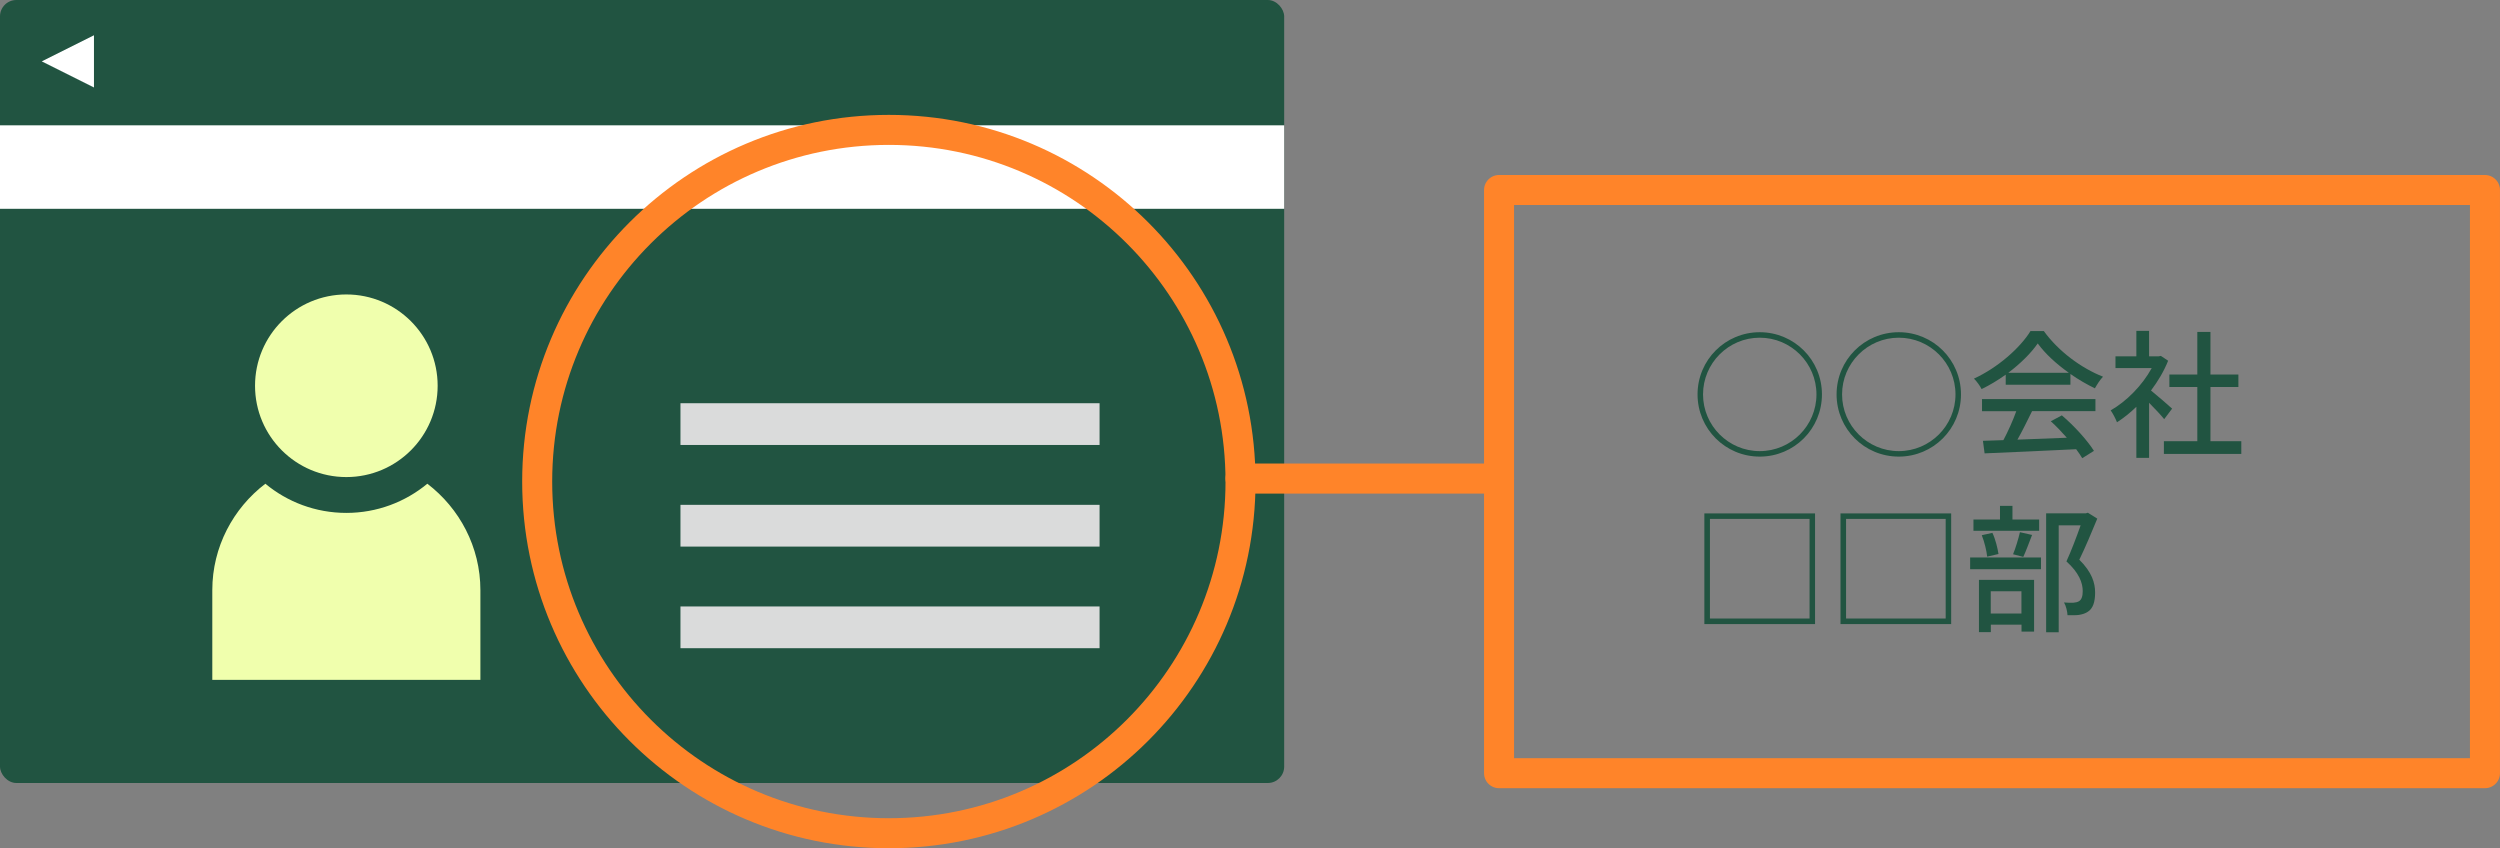
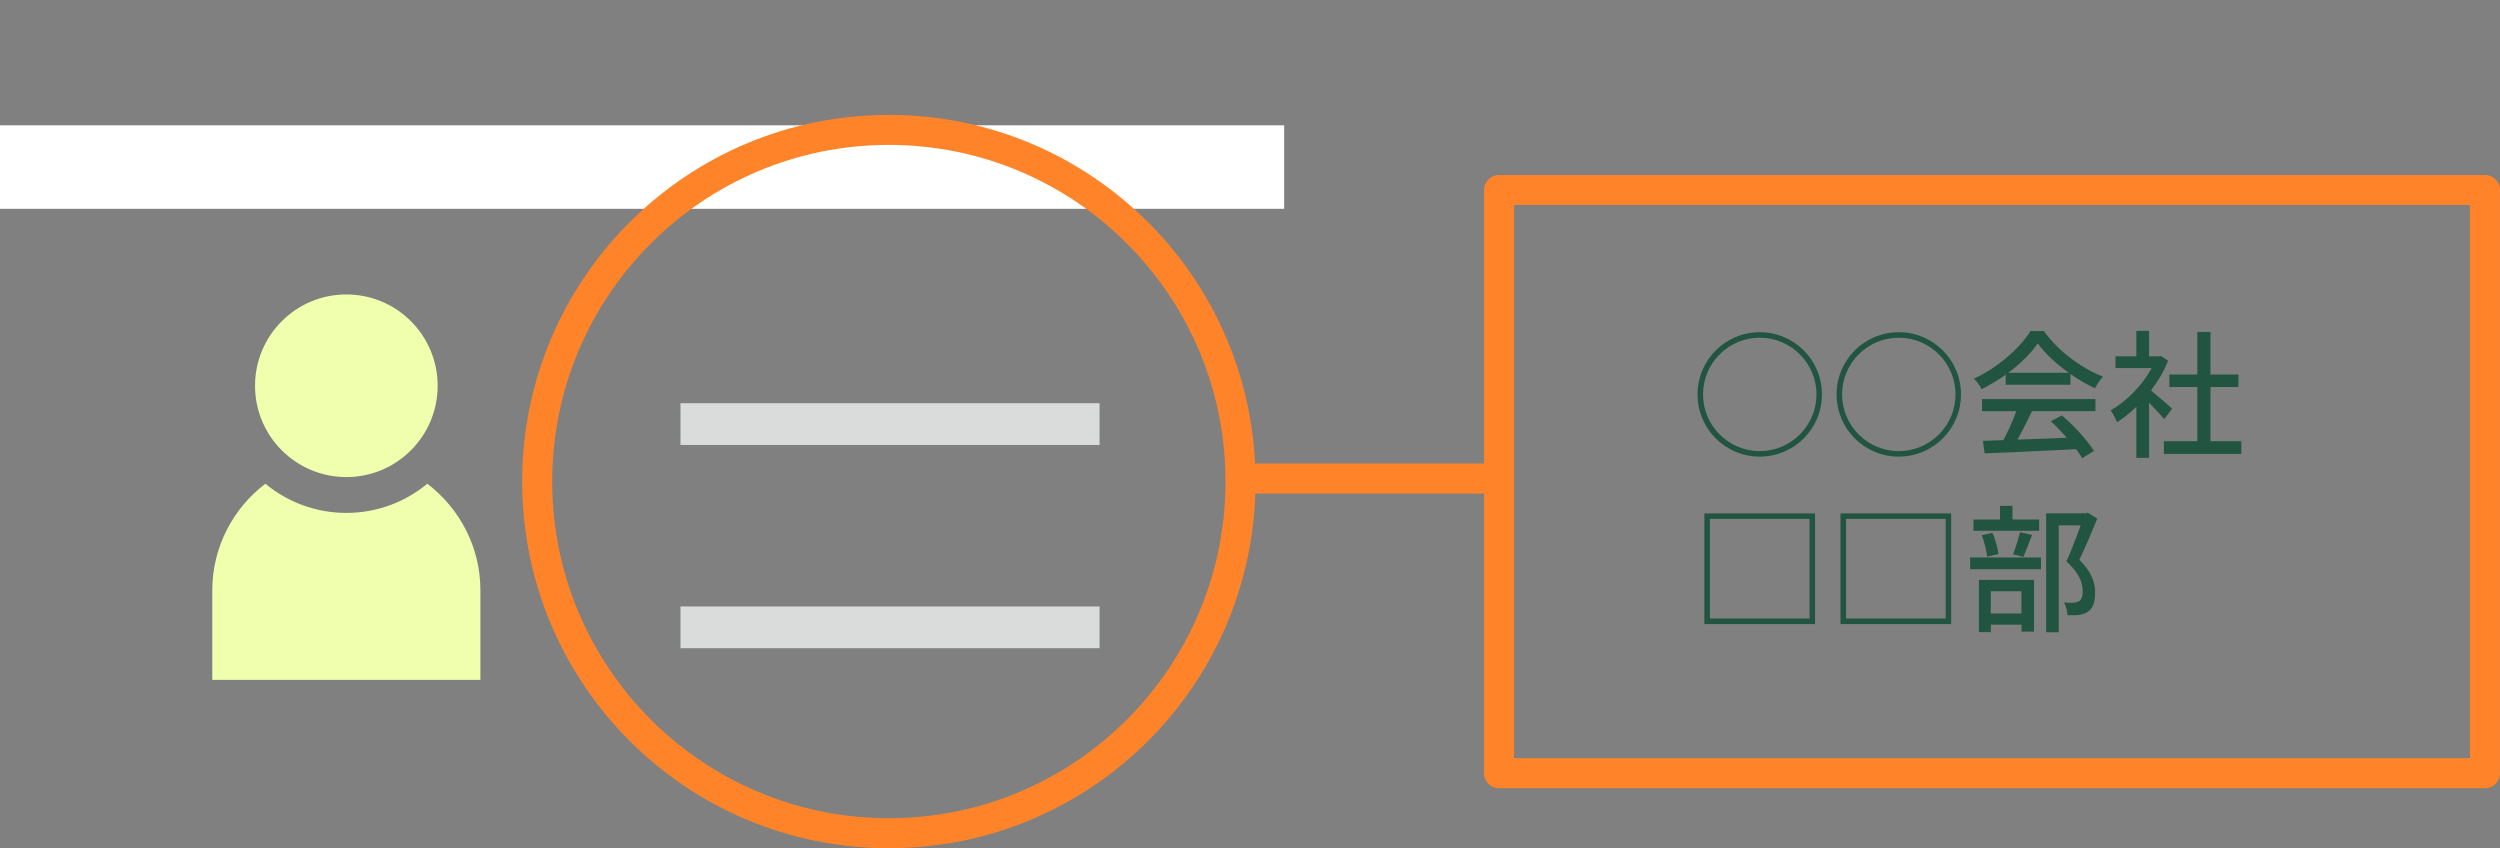
<svg xmlns="http://www.w3.org/2000/svg" id="_レイヤー_2" data-name="レイヤー 2" viewBox="0 0 300.64 102.01">
  <rect x="0" y="0" width="300.64" height="102.01" fill="#808080" stroke="none" />
  <defs>
    <style>
      .cls-1 {
        fill: #fff;
      }

      .cls-1, .cls-2, .cls-3, .cls-4 {
        stroke-width: 0px;
      }

      .cls-2 {
        fill: #215441;
      }

      .cls-3 {
        fill: #dadbdb;
      }

      .cls-5 {
        fill: none;
        stroke: #ff8429;
        stroke-linecap: round;
        stroke-linejoin: round;
        stroke-width: 3.61px;
      }

      .cls-4 {
        fill: #f0ffad;
      }
    </style>
  </defs>
  <g id="_レイヤー_1-2" data-name="レイヤー 1">
    <g>
      <g>
-         <rect class="cls-2" x="0" y="0" width="154.43" height="94.16" rx="1.97" ry="1.97" />
        <rect class="cls-1" y="15.07" width="154.43" height="10.04" />
-         <polygon class="cls-1" points="5.02 7.38 11.3 10.52 11.3 4.24 5.02 7.38" />
        <g>
          <path class="cls-4" d="m51.39,58.17c-2.65,2.19-6.04,3.51-9.74,3.51s-7.1-1.32-9.74-3.51c-3.86,2.95-6.38,7.59-6.38,12.8v10.79h32.24v-10.79c0-5.21-2.52-9.85-6.38-12.8Z" />
          <circle class="cls-4" cx="41.65" cy="46.39" r="10.98" />
        </g>
        <rect class="cls-3" x="81.83" y="48.49" width="50.4" height="5.02" />
-         <rect class="cls-3" x="81.83" y="60.71" width="50.4" height="5.02" />
        <rect class="cls-3" x="81.83" y="72.93" width="50.4" height="5.02" />
      </g>
      <circle class="cls-5" cx="106.89" cy="57.91" r="42.29" />
      <line class="cls-5" x1="149.18" y1="57.55" x2="180.27" y2="57.55" />
      <rect class="cls-5" x="180.27" y="22.85" width="118.56" height="70.13" />
      <g>
        <path class="cls-2" d="m204.14,47.43c0-4.14,3.34-7.48,7.48-7.48s7.48,3.34,7.48,7.48-3.34,7.48-7.48,7.48-7.48-3.34-7.48-7.48Zm7.48,6.82c3.76,0,6.82-3.06,6.82-6.82s-3.06-6.82-6.82-6.82-6.82,3.06-6.82,6.82,3.06,6.82,6.82,6.82Z" />
        <path class="cls-2" d="m220.86,47.43c0-4.14,3.34-7.48,7.48-7.48s7.48,3.34,7.48,7.48-3.34,7.48-7.48,7.48-7.48-3.34-7.48-7.48Zm7.48,6.82c3.76,0,6.82-3.06,6.82-6.82s-3.06-6.82-6.82-6.82-6.82,3.06-6.82,6.82,3.06,6.82,6.82,6.82Z" />
        <path class="cls-2" d="m241.19,45.06c-.91.65-1.9,1.25-2.89,1.73-.17-.35-.58-.93-.92-1.26,2.84-1.3,5.56-3.69,6.8-5.72h1.6c1.76,2.44,4.52,4.47,7.12,5.49-.37.38-.71.93-.98,1.4-.96-.47-1.98-1.05-2.94-1.73v1.3h-7.78v-1.2Zm-2.86,2.93h13.66v1.45h-7.62c-.55,1.11-1.16,2.36-1.76,3.43,1.85-.07,3.91-.15,5.94-.23-.62-.7-1.28-1.4-1.93-1.98l1.33-.71c1.51,1.28,3.09,3.04,3.86,4.27l-1.41.88c-.18-.32-.43-.68-.73-1.08-3.96.2-8.18.38-11.01.5l-.2-1.51,2.46-.08c.55-1.03,1.15-2.36,1.55-3.48h-4.12v-1.45Zm10.46-3.16c-1.5-1.06-2.86-2.31-3.74-3.53-.8,1.16-2.06,2.41-3.54,3.53h7.29Z" />
        <path class="cls-2" d="m260.25,50.4c-.38-.48-1.13-1.28-1.81-1.96v6.62h-1.53v-6.14c-.75.73-1.55,1.36-2.33,1.86-.15-.4-.53-1.13-.76-1.43,1.9-1.08,3.81-3.01,4.94-5.09h-4.36v-1.41h2.51v-3.06h1.53v3.06h1.15l.27-.05.87.58c-.5,1.26-1.23,2.48-2.06,3.58.78.63,2.16,1.83,2.54,2.18l-.95,1.26Zm9.28,2.66v1.53h-9.31v-1.53h4.02v-6.52h-3.36v-1.5h3.36v-5.12h1.58v5.12h3.36v1.5h-3.36v6.52h3.71Z" />
        <path class="cls-2" d="m218.27,61.74v13.31h-13.31v-13.31h13.31Zm-12.64,12.64h11.98v-11.98h-11.98v11.98Z" />
        <path class="cls-2" d="m234.64,61.74v13.31h-13.31v-13.31h13.31Zm-12.64,12.64h11.98v-11.98h-11.98v11.98Z" />
        <path class="cls-2" d="m236.92,67.04h8.52v1.41h-8.52v-1.41Zm8.3-3.21h-7.9v-1.35h3.19v-1.65h1.5v1.65h3.21v1.35Zm-7.25,5.9h6.64v6.22h-1.51v-.83h-3.69v.9h-1.43v-6.29Zm1-2.79c-.07-.7-.33-1.78-.65-2.58l1.28-.28c.37.78.63,1.86.73,2.54l-1.36.32Zm.43,4.16v2.68h3.69v-2.68h-3.69Zm2.68-4.44c.3-.72.65-1.88.83-2.66l1.46.33c-.37.93-.73,1.96-1.06,2.64l-1.23-.32Zm10.13-4.29c-.65,1.58-1.45,3.49-2.16,4.94,1.53,1.51,1.9,2.81,1.9,3.94s-.25,1.9-.85,2.3c-.32.22-.68.33-1.11.4-.38.05-.9.03-1.36.03-.02-.45-.17-1.1-.42-1.53.43.03.83.05,1.13.03.27-.02.48-.07.67-.18.33-.2.45-.63.45-1.23,0-.96-.43-2.18-1.96-3.56.6-1.3,1.25-3.04,1.71-4.34h-2.64v12.86h-1.51v-14.3h4.77l.25-.07,1.15.72Z" />
      </g>
    </g>
  </g>
</svg>